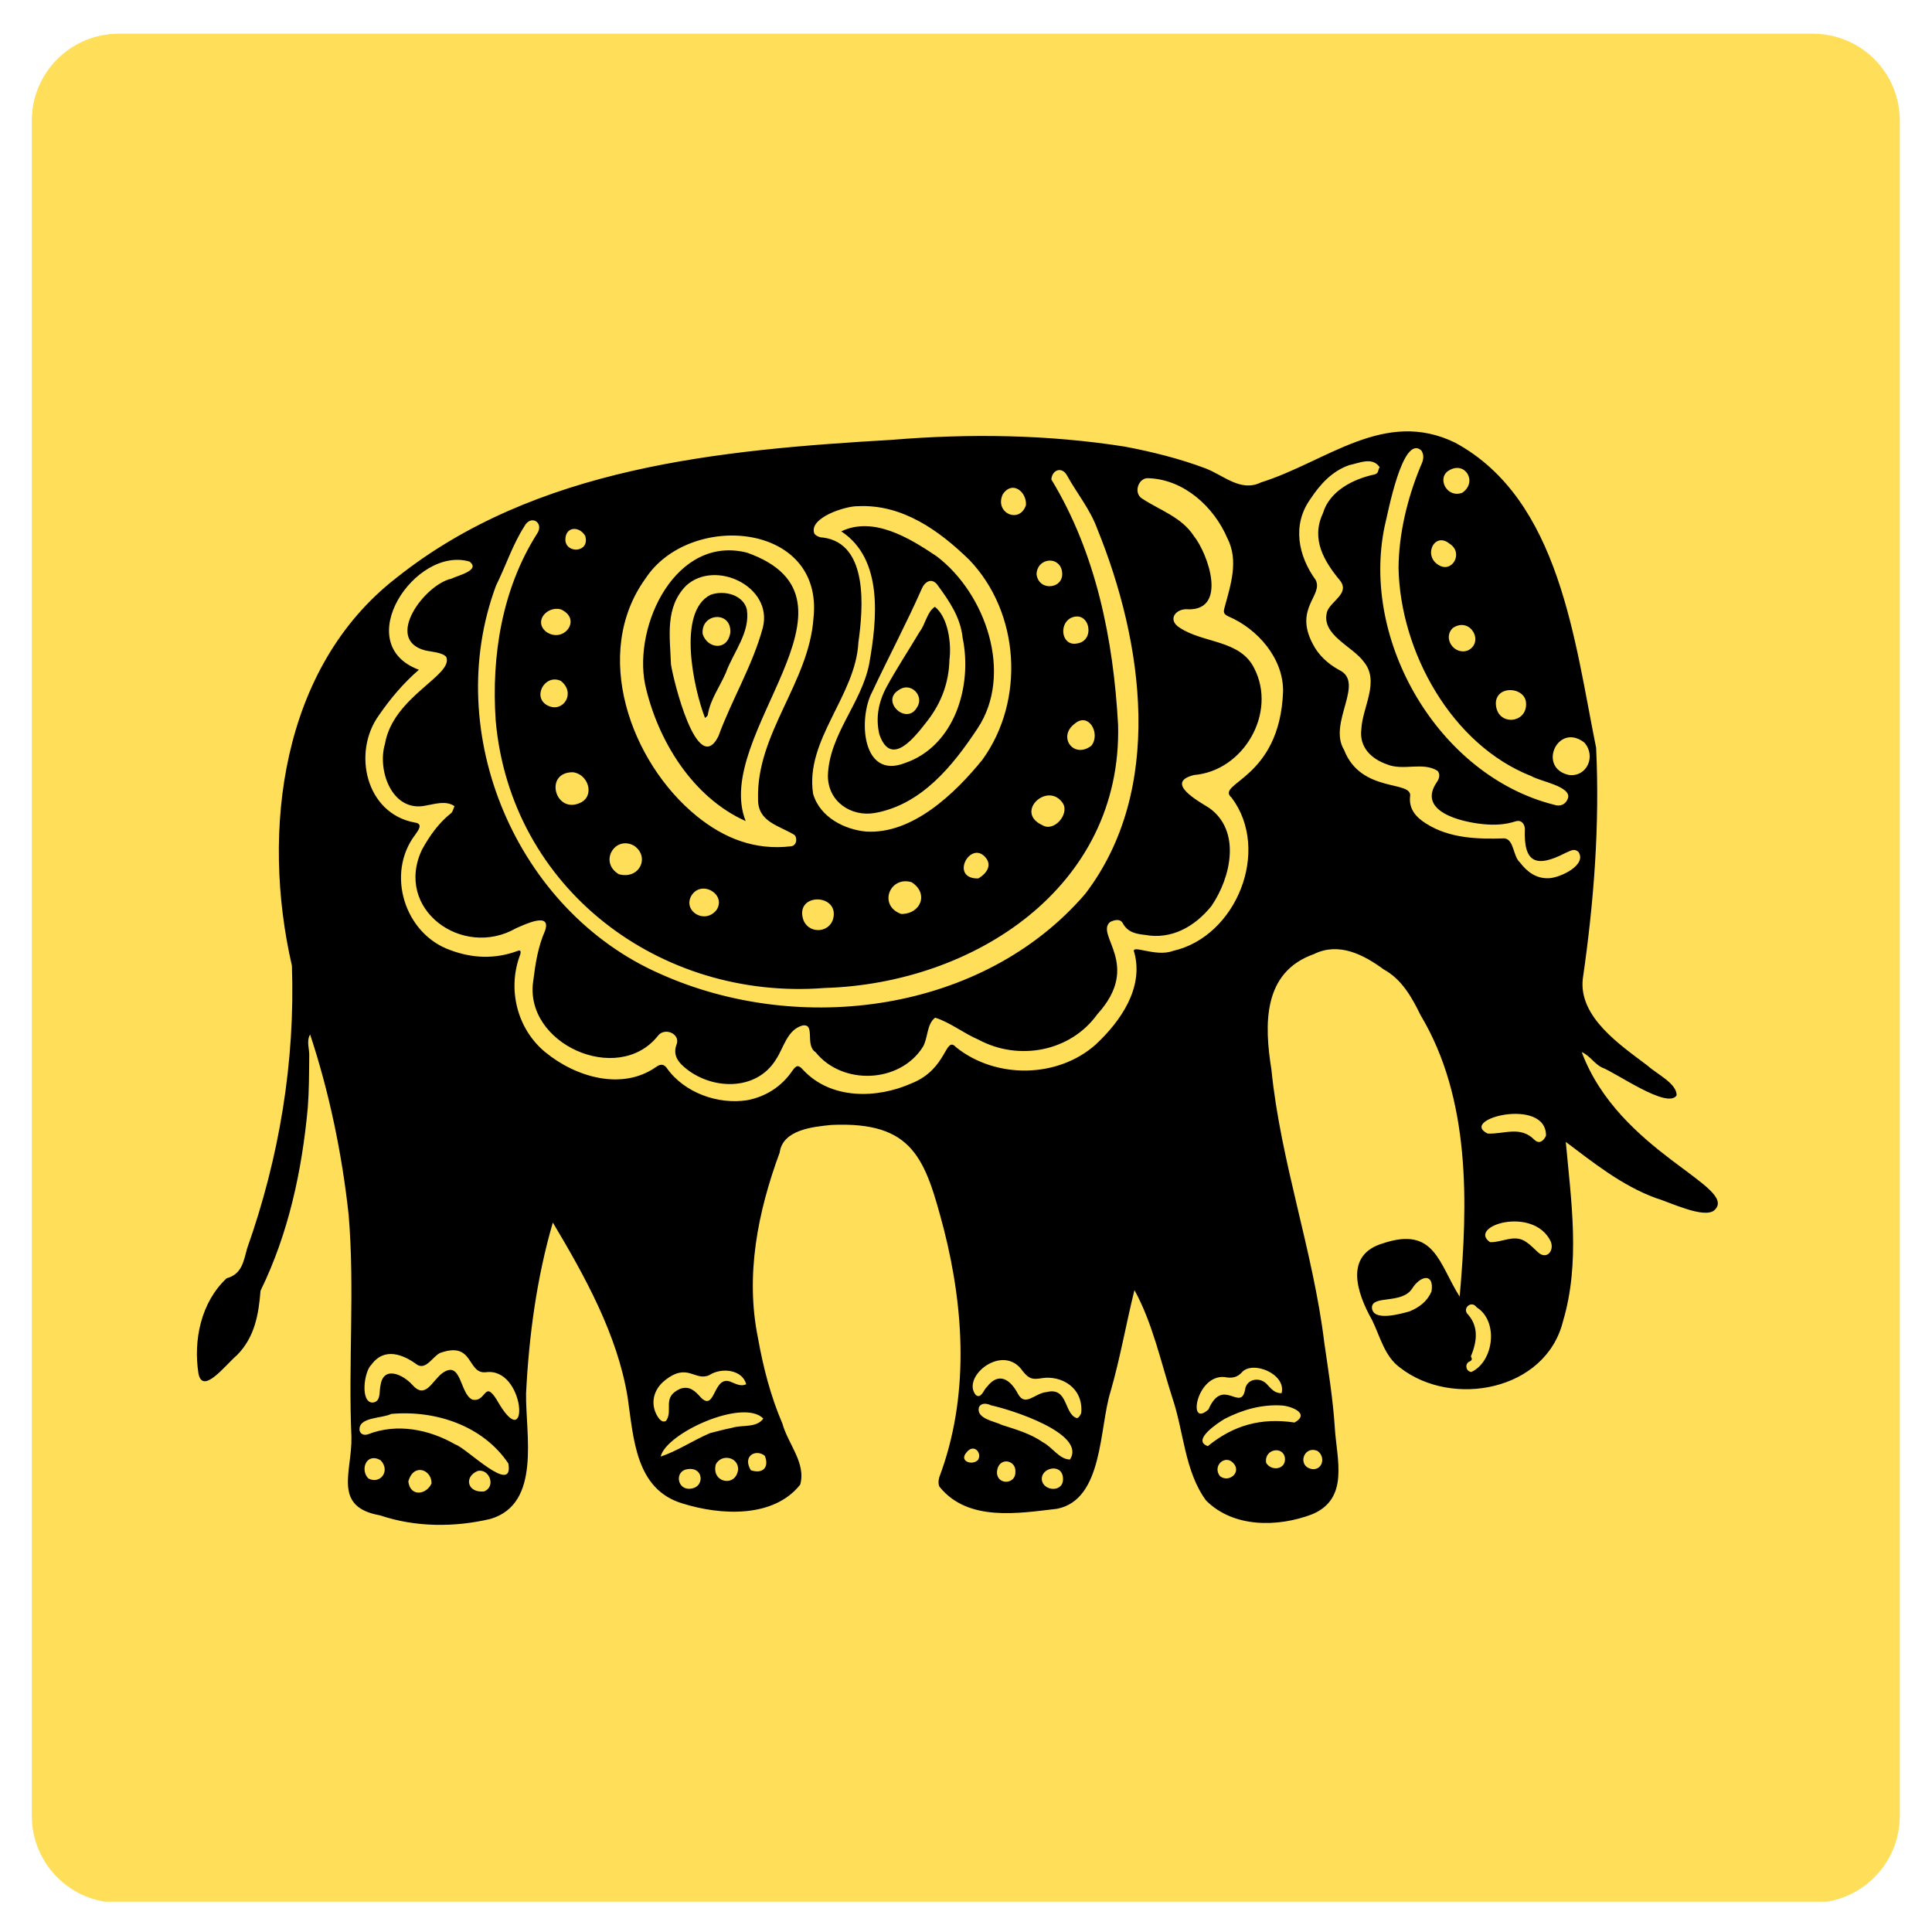
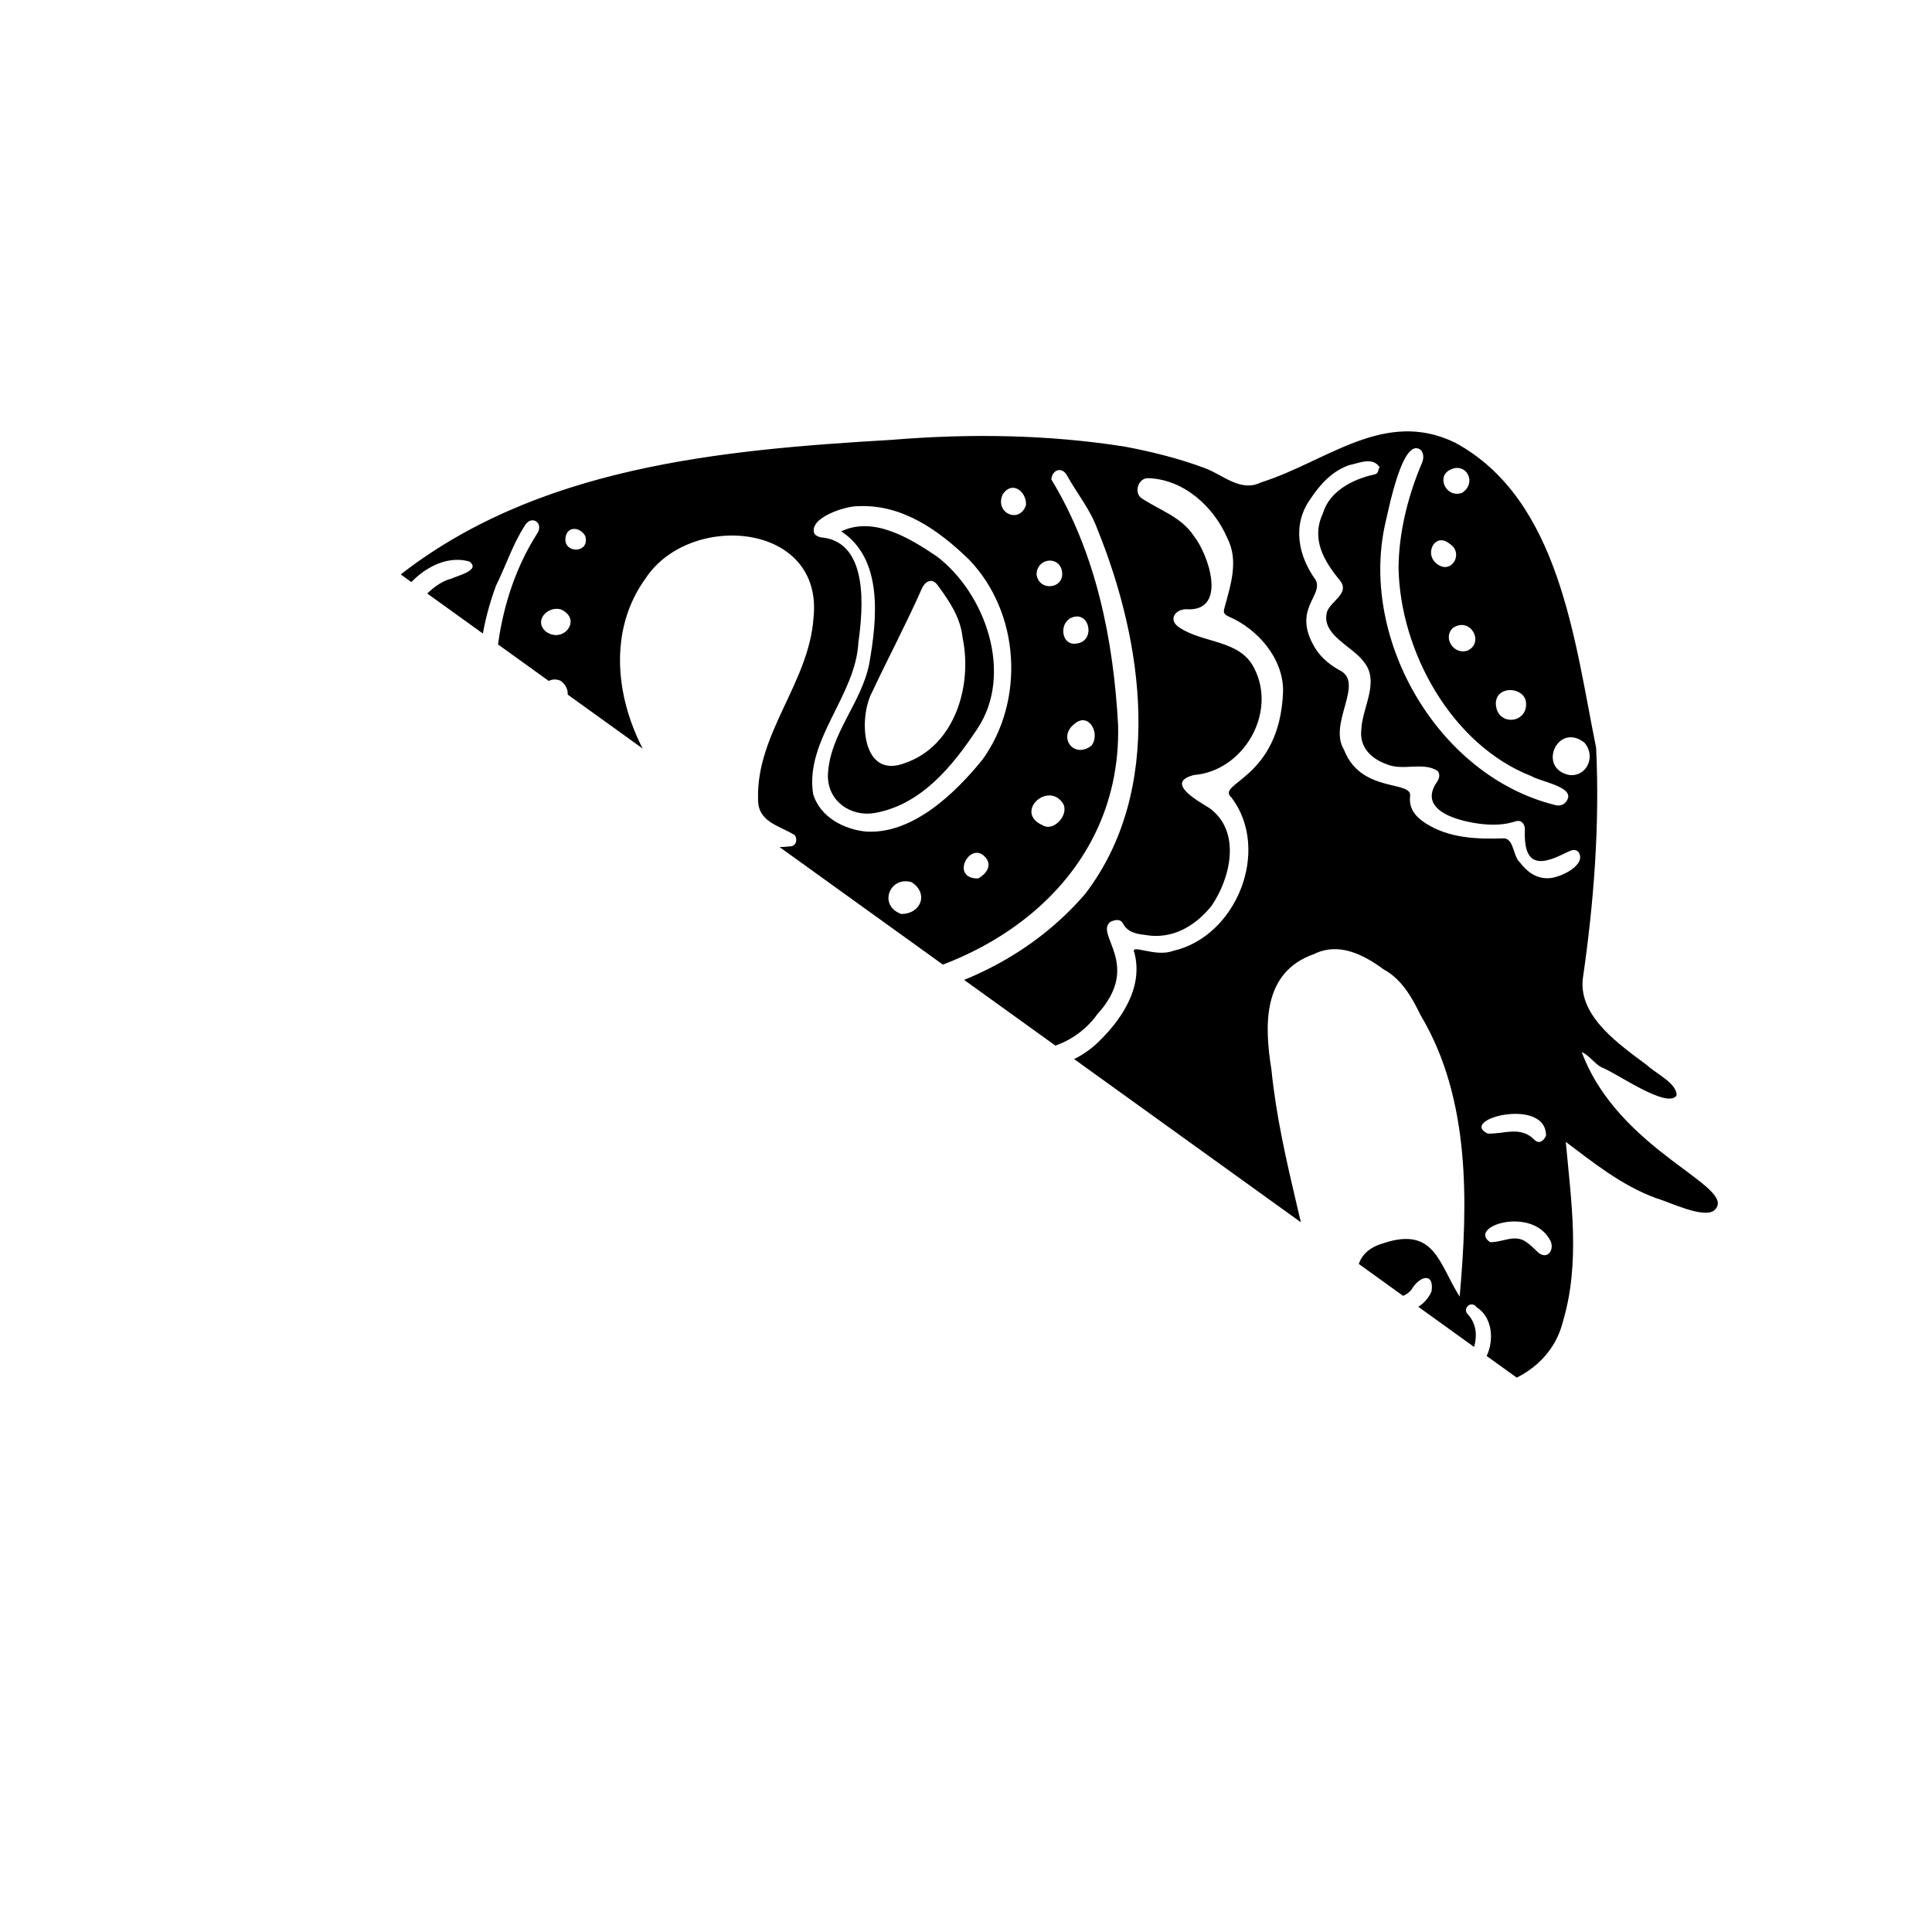
<svg xmlns="http://www.w3.org/2000/svg" width="200" zoomAndPan="magnify" viewBox="0 0 150 150" height="200" preserveAspectRatio="xMidYMid meet" version="1.0">
  <defs>
    <clipPath id="55c7cad676">
-       <path d="M 2.469 2.617 L 147.5 2.617 L 147.5 148 L 2.469 148 Z M 2.469 2.617 " clip-rule="nonzero" />
-     </clipPath>
+       </clipPath>
    <clipPath id="382d73d718">
      <path d="M 9.219 2.617 L 140.75 2.617 C 144.48 2.617 147.5 5.637 147.5 9.367 L 147.5 140.984 C 147.5 144.711 144.48 147.734 140.75 147.734 L 9.219 147.734 C 5.492 147.734 2.469 144.711 2.469 140.984 L 2.469 9.367 C 2.469 5.637 5.492 2.617 9.219 2.617 Z M 9.219 2.617 " clip-rule="nonzero" />
    </clipPath>
    <clipPath id="01ca5eddc8">
-       <path d="M 15 33 L 134 33 L 134 118.648 L 15 118.648 Z M 15 33 " clip-rule="nonzero" />
+       <path d="M 15 33 L 134 33 L 134 118.648 Z M 15 33 " clip-rule="nonzero" />
    </clipPath>
  </defs>
  <g clip-path="url(#55c7cad676)">
    <g clip-path="url(#382d73d718)">
      <path fill="#ffde59" d="M 2.469 2.617 L 147.5 2.617 L 147.5 147.648 L 2.469 147.648 Z M 2.469 2.617 " fill-opacity="1" fill-rule="nonzero" />
    </g>
  </g>
  <g clip-path="url(#01ca5eddc8)">
    <path fill="#000000" d="M 121.566 88.645 C 121.988 93.273 122.703 98.035 121.352 102.578 C 120.02 107.977 112.742 109.344 108.695 106.18 C 107.508 105.324 107.16 103.793 106.543 102.52 C 105.305 100.328 104.363 97.406 107.406 96.523 C 111.402 95.195 111.711 98.125 113.328 100.668 C 113.973 93.406 114.18 85.316 110.297 78.824 C 109.617 77.426 108.828 76.027 107.438 75.27 C 105.867 74.117 103.953 73.121 102.016 74.074 C 98.02 75.484 98.152 79.547 98.715 83.062 C 99.434 90.238 101.945 97.09 102.816 104.234 C 103.133 106.434 103.492 108.625 103.633 110.836 C 103.777 113.273 104.793 116.348 101.871 117.57 C 99.188 118.59 95.746 118.621 93.633 116.492 C 91.965 114.211 91.914 111.145 91.02 108.523 C 90.129 105.746 89.473 102.684 88.078 100.164 C 87.434 102.754 86.973 105.438 86.227 108.027 C 85.332 110.855 85.672 116.422 82.074 117.141 C 79.031 117.5 75.18 118.148 72.977 115.473 C 72.832 115.32 72.852 114.938 72.926 114.691 C 75.25 108.523 74.883 101.746 73.285 95.453 C 71.84 89.984 70.949 87.051 64.555 87.34 C 63.109 87.484 60.773 87.711 60.535 89.48 C 58.836 94.086 57.852 98.992 58.848 103.875 C 59.254 106.156 59.828 108.391 60.75 110.539 C 61.172 112.09 62.605 113.602 62.125 115.27 C 60.043 117.891 55.926 117.652 52.984 116.727 C 49.316 115.629 49.195 111.629 48.723 108.441 C 47.914 103.586 45.414 99.094 42.922 94.918 C 41.672 99.207 41.066 103.711 40.844 108.184 C 40.793 111.352 42.051 116.758 38.074 117.93 C 35.277 118.59 32.246 118.578 29.508 117.652 C 25.781 116.996 27.348 114.25 27.285 111.566 C 27.031 105.828 27.551 100.07 27.07 94.332 C 26.559 89.594 25.562 84.801 24.078 80.316 C 23.762 80.852 24.047 81.469 24.008 82.043 C 23.996 83.371 23.996 84.699 23.895 86.016 C 23.441 90.918 22.398 95.773 20.227 100.215 C 20.082 102.074 19.766 103.832 18.402 105.211 C 17.469 106.016 15.746 108.309 15.41 106.652 C 15 104.039 15.605 101.109 17.594 99.246 C 18.812 98.918 18.914 97.879 19.191 96.914 C 21.68 89.891 22.922 82.434 22.664 74.98 C 20.258 64.531 21.812 51.832 30.75 44.883 C 41.59 36.234 55.914 34.93 69.258 34.148 C 75.25 33.652 81.359 33.734 87.312 34.672 C 89.441 35.074 91.555 35.598 93.582 36.359 C 94.996 36.895 96.328 38.23 97.895 37.457 C 103 35.855 107.477 31.68 112.988 34.375 C 121.117 38.785 122.254 49.84 123.922 58.055 C 124.211 64.07 123.75 70.043 122.887 76 C 122.559 78.98 125.82 81.148 127.898 82.723 C 128.668 83.414 130.195 84.121 130.172 85.047 C 129.457 86.148 125.418 83.246 124.344 82.867 C 123.781 82.578 123.41 81.941 122.805 81.684 C 125.707 89.457 135 92.133 133.125 93.941 C 132.355 94.684 129.57 93.305 128.586 93.027 C 125.91 92.051 123.707 90.262 121.473 88.586 C 121.504 88.605 121.535 88.625 121.566 88.645 M 94.055 70.344 C 92.762 71.945 90.961 72.965 88.898 72.586 C 88.254 72.512 87.566 72.41 87.18 71.691 C 86.965 71.301 86.531 71.422 86.195 71.578 C 84.984 72.586 88.695 74.898 85.199 78.742 C 83.102 81.664 79.082 82.395 75.969 80.719 C 74.852 80.246 73.723 79.352 72.605 79.012 C 71.941 79.516 72.055 80.594 71.656 81.273 C 69.883 84.102 65.414 84.297 63.324 81.695 C 62.465 81.148 63.344 79.453 62.309 79.617 C 61.109 79.957 60.863 81.324 60.25 82.25 C 58.703 84.781 55.156 84.625 53.109 82.836 C 52.512 82.332 52.297 81.797 52.504 81.16 C 52.914 80.277 51.582 79.699 51.059 80.449 C 47.945 84.309 40.629 81.027 41.406 76.121 C 41.57 74.797 41.773 73.5 42.316 72.266 C 42.84 70.742 40.711 71.793 40.062 72.07 C 35.902 74.457 30.566 70.59 32.77 65.953 C 33.352 64.902 34.047 63.906 35.023 63.133 C 35.164 63.02 35.195 62.773 35.289 62.59 C 34.613 62.137 33.824 62.414 33.086 62.539 C 30.441 63.125 29.273 59.812 29.887 57.758 C 30.523 54.055 35.246 52.43 34.645 51 C 34.324 50.641 33.484 50.609 33.004 50.496 C 29.777 49.645 32.992 45.375 35.031 44.934 C 35.484 44.699 37.367 44.277 36.445 43.598 C 32.227 42.375 27.152 50.004 32.523 52 C 31.332 53.027 30.309 54.238 29.418 55.535 C 27.336 58.414 28.391 63.164 32.203 63.863 C 32.879 63.945 32.48 64.473 32.234 64.812 C 29.941 67.832 31.414 72.512 34.961 73.766 C 36.672 74.406 38.402 74.477 40.137 73.848 C 40.547 73.652 40.422 74.055 40.328 74.281 C 39.406 76.895 40.176 79.918 42.34 81.695 C 44.684 83.617 48.281 84.707 50.945 82.836 C 51.324 82.559 51.582 82.641 51.797 82.961 C 53.16 84.863 55.781 85.777 58.027 85.418 C 59.449 85.141 60.668 84.379 61.52 83.133 C 61.828 82.691 61.992 82.66 62.34 83.051 C 64.504 85.387 68.078 85.316 70.793 84.102 C 73.582 82.98 73.355 80.367 74.227 81.305 C 77.301 83.781 82.125 83.73 85.078 81.09 C 87.004 79.289 88.809 76.707 88.07 73.961 C 87.723 73.223 89.68 74.352 91.07 73.828 C 95.992 72.727 98.695 66.016 95.621 61.93 C 94.309 60.789 99.363 60.543 99.617 53.695 C 99.66 51.125 97.641 48.82 95.367 47.855 C 94.965 47.668 94.996 47.484 95.059 47.227 C 95.539 45.438 96.195 43.547 95.293 41.789 C 94.25 39.352 91.941 37.242 89.207 37.129 C 88.379 37.035 87.977 38.281 88.664 38.703 C 90.066 39.629 91.719 40.133 92.691 41.613 C 93.816 43.031 95.285 47.328 92.301 47.309 C 91.289 47.188 90.59 48.113 91.594 48.738 C 93.438 49.961 96.297 49.664 97.383 51.895 C 99.156 55.352 96.555 59.855 92.703 60.172 C 90.395 60.75 92.988 62.168 93.891 62.734 C 96.371 64.512 95.582 68.113 94.055 70.344 M 38.516 45.457 C 34.242 56.914 40.094 70.723 51.273 75.617 C 62.074 80.461 76.328 78.629 84.258 69.398 C 90.426 61.324 88.785 49.902 85.191 41.059 C 84.648 39.555 83.602 38.293 82.832 36.895 C 82.434 36.203 81.688 36.473 81.625 37.223 C 85.09 42.918 86.449 49.645 86.809 56.297 C 87.117 68.922 75.57 76.367 64.02 76.707 C 51.254 77.707 39.633 69.008 38.484 55.926 C 38.148 50.93 38.969 45.746 41.684 41.457 C 42.289 40.594 41.223 39.906 40.719 40.852 C 39.797 42.293 39.297 43.875 38.516 45.457 M 63.16 47.977 C 63.961 40.523 53.539 39.691 50.117 44.914 C 45.914 50.734 48.949 59.176 54.09 63.359 C 56.234 65.098 58.621 66.035 61.406 65.707 C 61.859 65.664 61.93 65.066 61.676 64.82 C 60.434 64.07 58.816 63.805 58.855 62.016 C 58.723 56.934 62.812 52.996 63.16 47.977 M 76.277 58.98 C 79.605 54.375 79.188 47.555 75.242 43.453 C 72.895 41.172 70.047 39.133 66.613 39.301 C 65.68 39.27 62.738 40.203 63.23 41.438 C 63.363 41.613 63.672 41.746 63.898 41.734 C 67.453 42.199 67.012 47.258 66.645 49.879 C 66.438 54.016 62.484 57.457 63.129 61.633 C 63.672 63.484 65.609 64.41 67.238 64.562 C 70.836 64.789 74.145 61.613 76.277 58.98 M 102.711 39.855 C 103.215 38.125 105.059 37.191 106.699 36.84 C 107.086 36.758 106.965 36.441 107.117 36.277 C 106.555 35.441 105.531 35.957 104.75 36.113 C 103.41 36.586 102.496 37.594 101.719 38.773 C 100.305 40.77 100.797 43.164 102.148 45.027 C 102.754 46.23 100.469 47.207 101.902 49.953 C 102.344 50.848 103.07 51.516 103.953 52.008 C 106.043 52.977 103.07 56.121 104.352 58.219 C 105.672 61.633 109.723 60.543 109.477 61.848 C 109.371 62.848 109.988 63.484 110.727 63.945 C 112.539 65.098 114.742 65.16 116.82 65.09 C 117.559 65.203 117.469 66.488 118 66.949 C 118.555 67.68 119.262 68.234 120.273 68.184 C 121.176 68.133 123.207 67.156 122.559 66.156 C 122.211 65.809 121.863 66.105 121.527 66.23 C 119.293 67.383 118.277 67.02 118.391 64.359 C 118.371 63.918 118.074 63.629 117.652 63.773 C 116.832 64.039 116.023 64.07 115.164 63.988 C 113.48 63.824 109.957 63.012 111.574 60.699 C 111.793 60.367 111.801 60.059 111.605 59.844 C 110.457 59.125 108.934 59.875 107.672 59.34 C 106.504 58.93 105.512 58.043 105.695 56.605 C 105.777 54.91 107.129 52.934 105.91 51.414 C 105.02 50.156 102.508 49.293 103.039 47.473 C 103.348 46.652 104.812 46.066 104.043 45.078 C 102.793 43.566 101.77 41.859 102.711 39.855 M 110.348 34.969 C 108.883 33.695 107.754 39.887 107.508 40.84 C 105.621 49.797 111.719 60.223 120.645 62.477 C 121.137 62.652 121.566 62.457 121.73 61.992 C 122.059 61.059 119.539 60.656 118.914 60.266 C 112.715 57.848 108.707 50.602 108.582 44.09 C 108.605 41.426 109.262 38.723 110.266 36.266 C 110.43 35.887 110.664 35.465 110.348 34.969 M 34.16 105.047 C 33.598 105.324 33.098 106.352 32.41 105.973 C 31.301 105.148 29.836 104.574 28.832 105.961 C 28.27 106.465 27.953 108.863 28.914 108.895 C 29.613 108.852 29.418 108 29.551 107.516 C 29.797 106.004 31.312 106.742 32 107.504 C 33.043 108.699 33.527 107.207 34.355 106.602 C 35.852 105.539 35.688 108.254 36.684 108.668 C 37.84 108.902 37.555 106.867 38.773 109.027 C 41.129 112.914 40.781 106.137 37.727 106.539 C 36.242 106.703 36.816 104.082 34.16 105.047 M 30.371 109.777 C 29.664 110.148 27.766 109.992 27.922 111.082 C 28.012 111.391 28.32 111.453 28.586 111.352 C 30.84 110.477 33.332 110.98 35.359 112.152 C 36.18 112.391 39.91 116.184 39.469 113.625 C 37.5 110.684 33.805 109.469 30.371 109.777 M 81.246 108.082 C 82.957 107.648 82.586 109.797 83.613 110.105 C 83.746 110.086 83.93 109.828 83.949 109.664 C 84.105 107.73 82.395 106.766 80.898 107 C 80.16 107.125 79.902 107.062 79.422 106.477 C 77.895 104.195 74.594 106.91 75.762 108.309 C 76.184 108.637 76.367 107.895 76.633 107.668 C 77.555 106.477 78.457 107.113 79.043 108.234 C 79.605 109.254 80.363 108.152 81.246 108.082 M 52.812 107.824 C 53.547 107.566 53.988 108.02 54.418 108.504 C 55.578 109.676 55.352 106.609 56.816 107.32 C 57.188 107.465 57.535 107.66 57.934 107.473 C 57.648 106.344 56.027 106.137 55.066 106.766 C 53.949 107.27 53.395 105.758 51.633 107.164 C 50.719 107.875 50.465 109.008 51.047 109.961 C 51.203 110.219 51.457 110.496 51.723 110.301 C 52.289 109.469 51.355 108.473 52.812 107.824 M 76.941 109.109 C 76.582 108.934 76.152 108.914 76 109.273 C 75.785 110.156 77.23 110.344 77.812 110.641 C 78.918 110.992 80.035 111.32 80.988 111.988 C 81.688 112.348 82.262 113.316 83.07 113.316 C 84.391 111.301 78.449 109.426 76.941 109.109 M 95.285 106.949 C 92.926 106.426 92.105 110.992 93.828 109.426 C 94.934 106.855 96.328 109.664 96.668 107.895 C 96.758 107.105 97.734 106.848 98.336 107.441 C 98.676 107.805 98.953 108.184 99.504 108.164 C 99.883 106.66 97.219 105.594 96.41 106.559 C 96.102 106.879 95.797 107 95.285 106.949 M 100.508 110.445 C 101.77 109.734 100.203 109.16 99.516 109.121 C 97.949 109.027 96.473 109.449 95.09 110.156 C 94.586 110.457 92.477 111.824 93.777 112.277 C 95.766 110.652 97.918 110.055 100.508 110.445 M 120.387 96.359 C 119.016 93.594 113.902 95.195 115.684 96.441 C 116.637 96.48 117.602 95.773 118.512 96.441 C 118.84 96.656 119.117 96.965 119.414 97.23 C 120.102 97.848 120.707 97.078 120.387 96.359 M 55.117 111.27 C 55.691 111.125 56.254 110.969 56.836 110.855 C 57.637 110.602 58.723 110.887 59.266 110.137 C 57.699 108.543 51.715 111.258 51.293 113.09 C 52.637 112.637 53.742 111.863 55.117 111.27 M 120.031 88.184 C 120.082 85.141 113.184 86.879 115.5 88.008 C 116.77 88.07 118.043 87.383 119.129 88.492 C 119.445 88.801 119.785 88.688 120.031 88.184 M 123 57.645 C 120.93 56.059 119.352 59.617 121.793 60.164 C 123.195 60.367 123.953 58.703 123 57.645 M 109.629 100.059 C 108.828 101.273 106.523 100.531 106.516 101.52 C 106.574 102.629 108.707 102.016 109.426 101.82 C 110.203 101.5 110.828 101.027 111.145 100.254 C 111.359 98.797 110.266 99.031 109.629 100.059 M 114.648 101.5 C 114.23 100.902 113.461 101.621 114.004 102.086 C 114.844 103.082 114.641 104.223 114.199 105.316 C 114.332 105.539 114.281 105.633 114.035 105.734 C 113.707 105.953 113.832 106.488 114.238 106.52 C 115.98 105.715 116.371 102.578 114.648 101.5 M 45.074 62.32 C 46.211 61.766 45.66 60.07 44.461 59.957 C 42.207 59.957 43.098 63.258 45.074 62.32 M 69.973 70.961 C 71.512 70.961 72.125 69.355 70.773 68.492 C 69.07 67.988 68.16 70.312 69.973 70.961 M 48.047 67.875 C 49.664 68.316 50.496 66.496 49.203 65.645 C 47.719 64.863 46.488 66.949 48.047 67.875 M 80.938 64.07 C 81.84 64.617 83.039 63.207 82.527 62.375 C 81.367 60.617 78.715 63.062 80.938 64.07 M 62.34 71.32 C 62.68 72.512 64.367 72.504 64.688 71.328 C 65.18 69.375 61.777 69.293 62.34 71.32 M 116.137 54.559 C 116.125 56.418 118.625 56.234 118.48 54.547 C 118.379 53.336 116.219 53.172 116.137 54.559 M 84.73 57.902 C 85.477 56.977 84.523 55.207 83.398 56.223 C 82.117 57.223 83.355 58.938 84.73 57.902 M 55.629 70.652 C 56.449 69.398 54.348 68.223 53.629 69.633 C 53.086 70.785 54.738 71.773 55.629 70.652 M 43.539 47.309 C 42.492 47.031 41.406 48.223 42.398 49.047 C 43.754 50.004 45.238 48.07 43.539 47.309 M 43.539 52.863 C 42.266 52.277 41.242 54.238 42.605 54.816 C 43.773 55.309 44.715 53.777 43.539 52.863 M 112.805 48.75 C 111.965 49.539 112.918 50.91 113.973 50.496 C 115.254 49.871 114.168 47.855 112.805 48.75 M 83.141 47.977 C 82.18 48.473 82.434 50.18 83.602 49.961 C 85.098 49.777 84.605 47.309 83.141 47.977 M 77.863 38.363 C 77.168 39.805 79.156 40.727 79.656 39.215 C 79.719 38.168 78.59 37.285 77.863 38.363 M 113.523 38.262 C 114.742 37.438 113.77 35.781 112.52 36.512 C 111.516 37.066 112.305 38.703 113.523 38.262 M 80.477 44.586 C 80.652 46.016 82.824 45.715 82.422 44.215 C 82.098 43.133 80.508 43.371 80.477 44.586 M 111.781 43.918 C 112.797 44.441 113.625 42.898 112.551 42.219 C 111.352 41.223 110.418 43.227 111.781 43.918 M 75.609 68.184 C 75.742 68.184 75.926 68.234 76.008 68.172 C 76.664 67.762 77.066 67.105 76.43 66.477 C 75.324 65.406 73.918 67.906 75.609 68.184 M 31.703 115.023 C 31.844 116.215 33.086 116.082 33.504 115.176 C 33.535 114.105 32.102 113.551 31.703 115.023 M 55.578 113.684 C 55.188 115.125 57.156 115.516 57.309 114.074 C 57.32 113.129 56.039 112.84 55.578 113.684 M 29.551 113.375 C 28.453 112.738 27.93 114.105 28.598 114.785 C 29.52 115.277 30.34 114.199 29.551 113.375 M 45.434 41.602 C 44.961 40.812 43.887 40.871 43.895 41.922 C 43.938 43.012 45.832 42.918 45.434 41.602 M 37.594 115.793 C 38.527 115.402 37.992 114.023 37.102 114.199 C 35.984 114.652 36.281 115.938 37.594 115.793 M 82.527 114.715 C 82.422 113.582 80.816 113.953 80.887 114.867 C 80.949 115.781 82.648 115.945 82.527 114.715 M 53.219 114.098 C 52.43 114.352 52.594 115.516 53.414 115.586 C 54.797 115.66 54.715 113.715 53.219 114.098 M 58.293 114.148 C 59.234 114.465 59.738 113.91 59.379 113.027 C 58.703 112.48 57.617 113.016 58.293 114.148 M 77.402 114.301 C 77.395 115.32 78.879 115.27 78.836 114.27 C 78.898 113.305 77.473 113.078 77.402 114.301 M 102.301 112.656 C 101.215 112.184 100.684 113.828 101.84 114.055 C 102.66 114.18 102.957 113.141 102.301 112.656 M 98.305 113.582 C 98.727 114.262 99.855 114.086 99.762 113.203 C 99.629 112.215 98.113 112.504 98.305 113.582 M 94.719 114.609 C 95.406 115.145 96.402 114.332 95.773 113.613 C 95.129 112.871 94.094 113.82 94.719 114.609 M 75.047 112.758 C 74.422 113.449 75.488 113.82 75.938 113.344 C 76.266 112.789 75.598 112.051 75.047 112.758 " fill-opacity="1" fill-rule="nonzero" />
  </g>
-   <path fill="#000000" d="M 58.004 42.91 C 68.203 46.539 55.238 57.066 57.895 63.75 C 53.762 61.902 51.039 57.457 50.086 53.141 C 49.152 48.512 52.504 41.512 58.004 42.91 M 52.094 51.578 C 52.266 52.77 54.133 60.398 55.773 57.172 C 56.816 54.312 58.426 51.691 59.227 48.727 C 60.035 45.531 55.516 43.402 53.273 45.469 C 51.621 47.145 52.012 49.387 52.094 51.578 " fill-opacity="1" fill-rule="nonzero" />
  <path fill="#000000" d="M 67.484 51.547 C 68.09 48.133 68.609 43.414 65.312 41.254 C 67.832 40.051 70.648 41.797 72.719 43.188 C 76.531 46.074 78.703 52.328 75.898 56.555 C 73.969 59.473 71.531 62.488 67.895 63.125 C 66.109 63.422 64.277 62.27 64.277 60.223 C 64.379 57.016 66.879 54.621 67.484 51.547 M 74.738 49.52 C 74.574 47.938 73.715 46.684 72.801 45.438 C 72.371 44.832 71.82 45.129 71.574 45.695 C 70.375 48.41 68.98 51.031 67.719 53.715 C 66.625 55.75 66.898 60.543 70.25 59.246 C 74.113 57.93 75.516 53.273 74.738 49.52 " fill-opacity="1" fill-rule="nonzero" />
-   <path fill="#000000" d="M 55.168 46.18 C 56.254 45.789 57.707 46.199 57.984 47.309 C 58.262 49.109 56.941 50.621 56.355 52.234 C 55.883 53.324 55.148 54.301 54.953 55.504 C 54.941 55.598 54.82 55.66 54.738 55.742 C 53.887 53.562 52.523 47.504 55.168 46.18 M 56.703 49.109 C 56.797 47.402 54.418 47.578 54.551 49.211 C 54.891 50.352 56.48 50.59 56.703 49.109 " fill-opacity="1" fill-rule="nonzero" />
-   <path fill="#000000" d="M 73.715 51.219 C 73.672 52.984 73.098 54.52 72.074 55.875 C 71.164 57.035 69.215 59.742 68.273 57.016 C 67.957 55.68 68.23 54.426 68.867 53.273 C 69.656 51.832 70.566 50.457 71.41 49.035 C 71.848 48.473 71.973 47.504 72.586 47.113 C 73.613 47.926 73.879 49.953 73.715 51.219 M 69.77 53.582 C 68.344 54.445 70.395 56.367 71.203 54.91 C 71.789 54.016 70.691 52.895 69.77 53.582 " fill-opacity="1" fill-rule="nonzero" />
</svg>